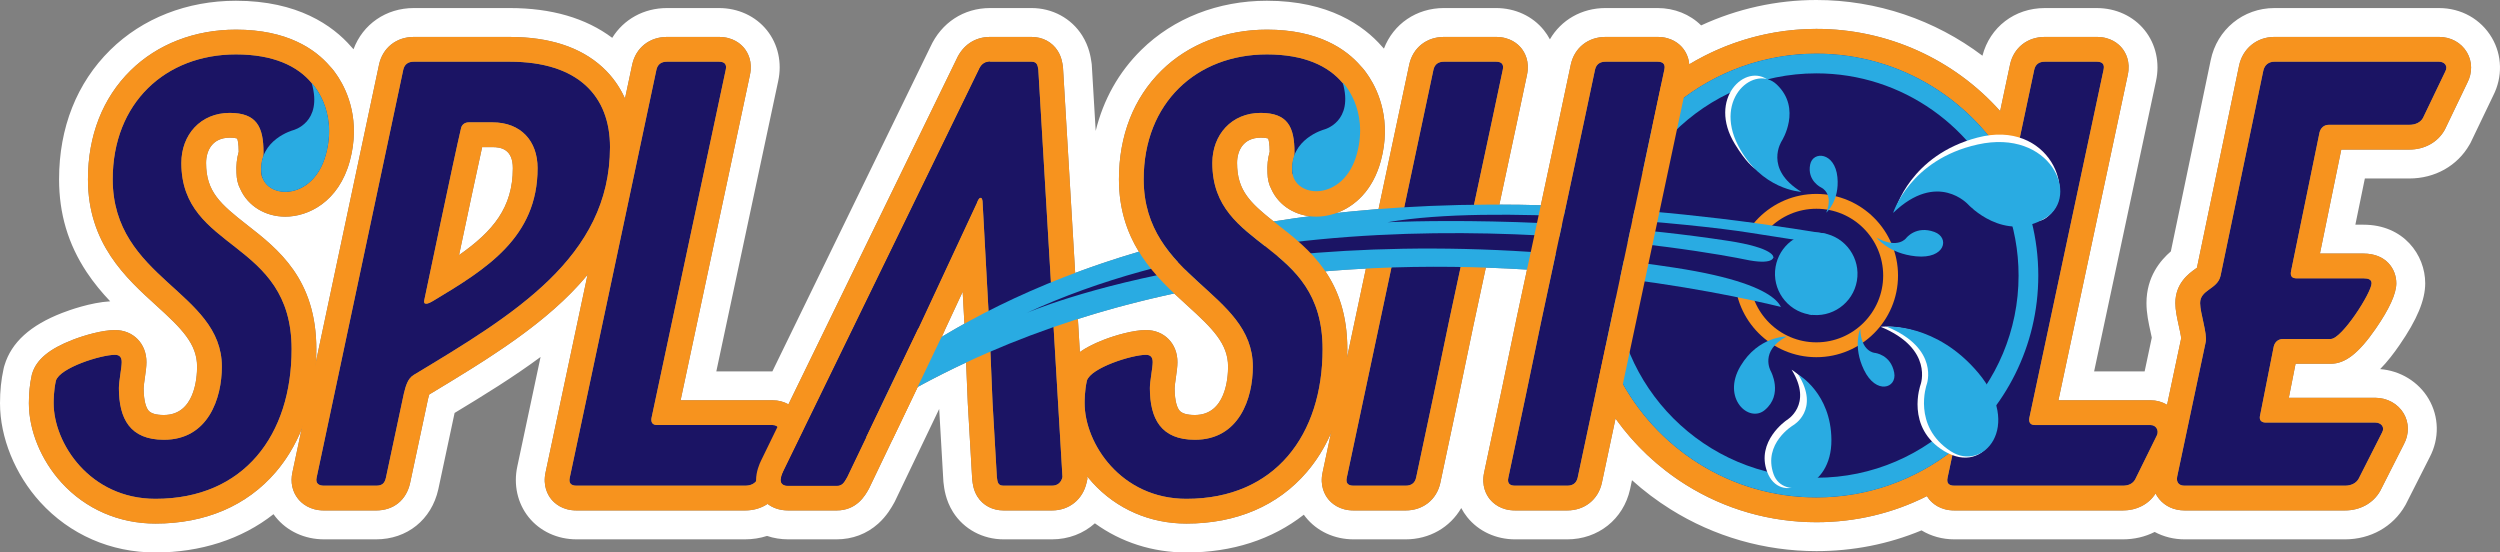
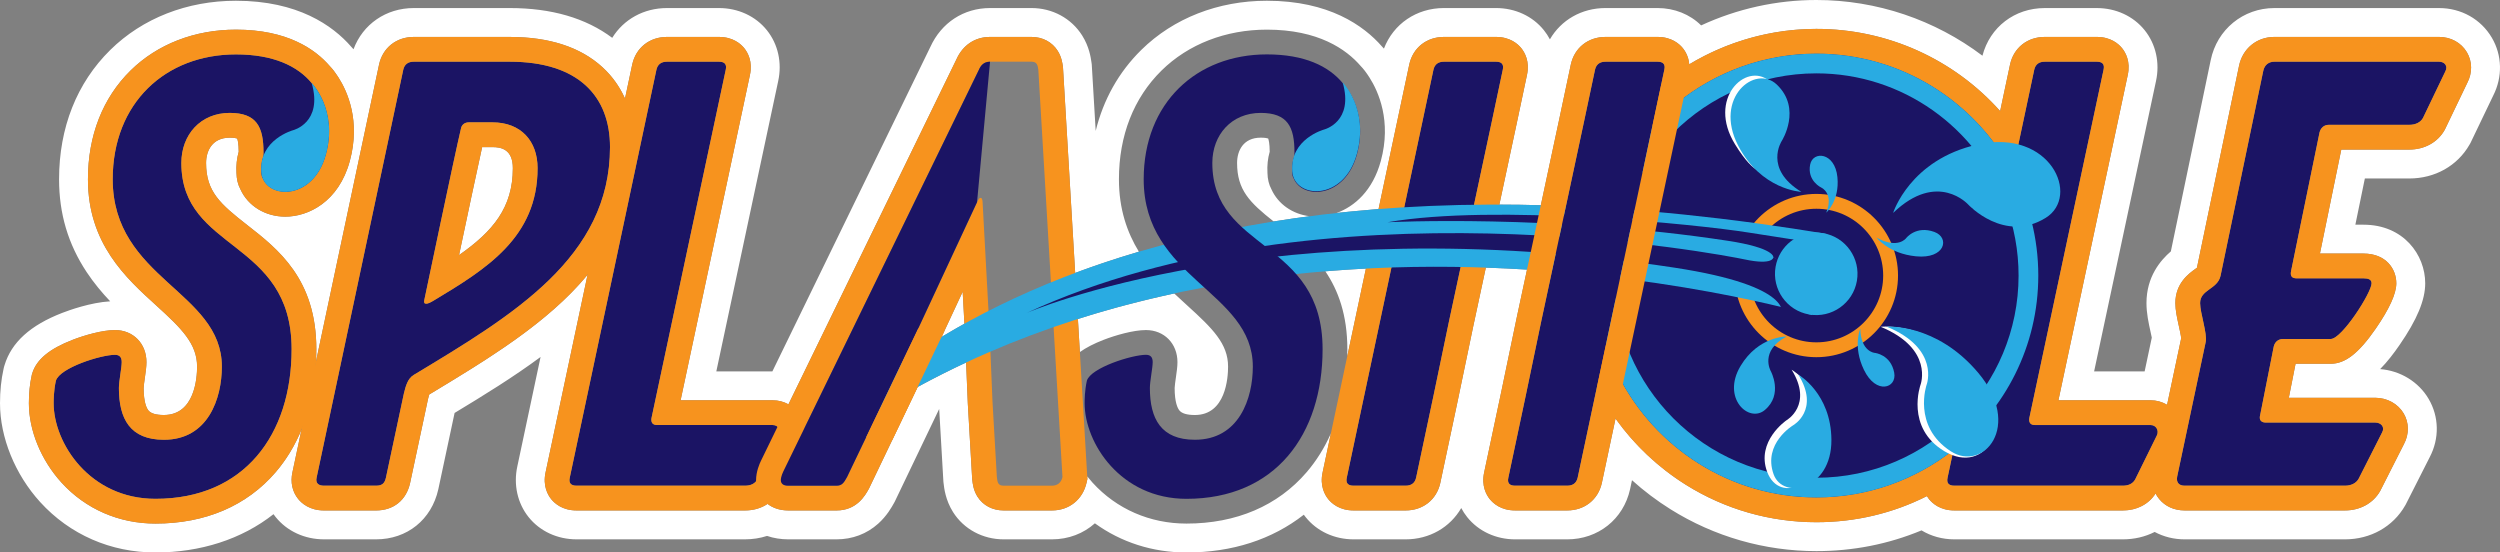
<svg xmlns="http://www.w3.org/2000/svg" id="Layer_1" viewBox="0 0 9950 2198.83">
  <rect x="0" y="0" width="9950" height="2198.83" fill="#808080" stroke="none" />
  <defs>
    <style>.cls-1{fill:#fff;}.cls-2{fill:#f7931e;}.cls-3{fill:#1b1464;}.cls-4{fill:#29abe2;}</style>
  </defs>
  <path class="cls-1" d="M7229.22,114.96c283.28,0,547.44,121.32,731.36,327.11l39.3-184.99,.1-.46,.1-.46c14.75-66.32,68.95-109.17,138.07-109.17h206.94c56.42,0,87.55,28.31,101.09,45.19,13.39,16.69,34.04,52.65,22.32,106.22l-275.95,1294.68h366.87c23.71,0,46.21,6.41,65.57,18.01l56.12-264.75c-.99-10.98-6.27-35.03-9.54-49.93-7.02-31.99-13.66-62.21-13.66-90.1,0-78.83,53.75-117.46,79.58-136.02,1.96-1.41,4.25-3.05,6.32-4.59l167.39-802.99c14.06-69.23,70.62-115.72,140.88-115.72h655.3c46.94,0,88.46,22.93,111.06,61.34,21.57,36.65,22.06,81.66,1.51,121.13l-87.79,182.9-1.53,3.18-1.75,3.06c-27.46,48.07-79.71,76.76-139.76,76.76h-270.78l-85,413.87h173.47c89.71,0,130.57,61.3,130.57,118.25,0,41.04-27.63,101.85-82.14,180.73-67.57,97.8-121.11,139.53-179,139.53h-139.85l-26.86,135.49h344.09c47.1,0,90.45,23.94,113.12,62.47,21.71,36.89,22.14,82.03,1.28,121.2l-93.02,183.59-1.11,2.2-1.22,2.14c-27.45,48.07-79.7,76.76-139.76,76.76h-638.06c-41.27,0-77.28-16.19-101.38-45.59-5.61-6.84-10.3-14.23-14.23-21.98-27.69,43.03-74.84,67.57-130.69,67.57h-670.08c-56.41,0-87.54-28.3-101.07-45.17-2.6-3.24-5.47-7.2-8.32-11.87-135.38,68.34-284.57,103.85-439.86,103.85-184.12,0-363.74-51.51-519.46-148.97-110.12-68.92-205.06-158.69-279.91-263.59l-54.31,255.65-.1,.45-.1,.45c-14.74,66.33-68.94,109.19-138.07,109.19h-206.94c-56.41,0-87.54-28.3-101.07-45.17-13.39-16.68-34.04-52.62-22.35-106.17l68.84-324.51,61.59-295.63,.06-.3,.06-.3c.55-2.57,16.76-78,40.05-186.53-53.37-3.3-108.05-5.93-163.82-7.83-27.33,127.39-47.81,222.67-50.56,235.49l-61.59,295.65-68.98,325.18-.1,.47-.1,.46c-14.74,66.33-68.94,109.19-138.07,109.19h-206.94c-56.41,0-87.54-28.3-101.07-45.17-13.39-16.68-34.04-52.61-22.36-106.16l33.01-155.38c-25.19,57.07-57.42,108.88-96.5,154.43-114.8,133.81-280.22,204.54-478.37,204.54-145.33,0-278.05-57.85-373.72-162.89-7.36-8.08-14.35-16.46-21.16-24.98l.62,10.49-2.99,13.44c-15.06,67.84-69.26,111.67-138.07,111.67h-192.16c-44.24,0-82.24-19.99-104.26-54.86-16.14-25.56-19.04-51.69-20.78-67.3l-.29-2.58-.15-2.6-17.25-298.09-.05-.79-.03-.8-6.74-161.8c-64.69,30.18-128.95,62.62-192.65,97.29l-49.34,103.01-142.88,298.08-1.28,2.67-1.44,2.59c-14.16,25.49-47.32,85.18-128.03,85.18h-192.16c-34.2,0-61.64-10.15-82.31-26.09-25.18,16.9-56.01,26.09-90.1,26.09h-670.08c-56.41,0-87.54-28.3-101.07-45.17-13.39-16.68-34.03-52.61-22.36-106.16l167.09-786.52c-158.52,191.67-396.36,335.53-630.1,476.35-1.62,5.28-3.42,12.4-4.85,18.12l-71.09,333.35-.09,.42-.09,.42c-15.21,68.36-65.9,109.18-135.61,109.18h-206.94c-57.58,0-89.34-28.87-103.15-46.08-23.17-28.88-31.24-66.22-22.75-105.23l36.26-170.7c-26.05,63.12-60.38,120.16-102.9,169.73-114.8,133.81-280.22,204.54-478.37,204.54-145.33,0-278.05-57.85-373.72-162.89-81.45-89.43-130.08-207.67-130.08-316.29,0-39.86,3.8-77.18,11.3-110.93l.82-3.69,1.1-3.62c16.84-55.35,68.03-97.93,161.09-134,46.23-17.92,118.04-38.84,168.27-38.84,72.67,0,125.41,53.68,125.41,127.64,0,17.7-2.88,37.81-6.21,61.1-1.86,13.01-4.97,34.77-4.99,41.9,0,56.47,11.6,79.87,18.52,88.8,9.59,12.37,30.47,18.65,62.06,18.65,122.55,0,132.08-147.36,132.08-192.53,0-91.31-61.66-151.88-162.26-243.15-121.23-109.99-272.1-246.87-272.1-502.44,0-174.03,58.66-323.74,169.64-432.95,106.58-104.88,255.47-162.65,419.24-162.65,204.48,0,315.64,77.81,373.48,145,10.68,10.84,22.05,25.57,34.89,45.72,35.43,55.6,88.39,172.7,44.96,332.25-44.47,163.35-166.05,221.32-256.66,221.32-79.59,0-148.62-42.41-178.6-108.85-10.16-18.83-15.36-40.34-15.82-65.28-1.71-29.25,1.29-57.5,8.92-84.27-.17-33.71-4.23-47.87-6.13-52.66-3.62-1.19-12.44-3.29-29.67-3.29-69.32,0-94.02,52.03-94.02,100.73,0,113.97,56.17,163.11,163.81,247.13,122.54,95.64,275.03,214.66,275.03,493.99,0,16.05-.51,31.85-1.25,47.53l250.72-1180.19,.1-.46,.1-.46c14.75-66.32,68.95-109.18,138.07-109.18h381.84c157.12,0,281.08,40.35,368.45,119.92,38.61,35.17,68.8,77.33,90.32,125.21l28.69-135.04,.1-.46,.1-.46c14.75-66.32,68.95-109.17,138.07-109.17h206.94c56.42,0,87.55,28.31,101.09,45.19,13.39,16.7,34.05,52.66,22.31,106.25l-275.95,1294.66h366.87c22.4,0,43.73,5.68,62.35,16.09L3806.6,236.17c25.31-56.72,73.92-89.18,133.79-89.18h165.06c44,0,82,20.22,104.26,55.47,15.06,23.86,18.53,48.13,20.39,61.18l.57,4.03,.24,4.06,48.27,814.48c79.72-29.8,164.15-58.13,253.59-84.46-46.92-76.64-79.42-169.63-79.42-288.2,0-174.03,58.66-323.74,169.64-432.95,106.59-104.88,255.47-162.65,419.24-162.65,204.48,0,315.64,77.81,373.48,145,10.68,10.84,22.05,25.57,34.89,45.72,35.43,55.6,88.39,172.7,44.96,332.25-32.07,117.8-104.24,180.78-175.98,206.75,54.45-5.96,110.14-11.17,167.01-15.61l122.15-574.99,.1-.45,.1-.45c14.74-66.33,68.94-109.19,138.07-109.19h206.94c56.42,0,87.55,28.31,101.08,45.18,13.35,16.64,33.93,52.45,22.43,105.78-11.1,54.16-61.06,287.99-109.99,516.38,54.07,.11,109.07,.89,165,2.37,51.9-242.16,107.87-503.93,119.11-558.89l.17-.82,.18-.81c14.74-66.33,68.94-109.19,138.07-109.19h206.94c56.42,0,87.55,28.31,101.08,45.18,9.48,11.81,22.54,33.32,25.24,63.85,152.06-91.53,327.45-141.06,505.95-141.06m-2159.63,102.07c-8.91-.36-18.03-.54-27.35-.54,9.32,0,18.44,.18,27.35,.54m74.77,7.75c-15.43-2.7-31.64-4.77-48.65-6.17,17.01,1.4,33.22,3.47,48.65,6.17m3675.49,905.31c6.15-6.35,11.41-13.66,14.96-22.63,1.18-2.99,2.17-6.17,2.94-9.55l169.98-815.43c4.93-24.64,22.17-36.95,44.35-36.95h655.3c22.18,0,36.95,17.24,24.64,39.41l-88.68,184.76c-9.86,17.25-29.57,27.1-54.2,27.1h0c24.64,0,44.35-9.86,54.2-27.1l88.68-184.76c12.32-22.17-2.46-39.42-24.64-39.42h-655.3c-22.17,0-39.42,12.32-44.35,36.95l-169.98,815.43c-.77,3.39-1.76,6.56-2.94,9.55-3.55,8.97-8.81,16.28-14.96,22.63M6353.63,263.2c7.28-12.13,19.75-17.67,36.38-17.67h206.94c16.37,0,26.03,5.37,27.98,17.11,.03,.19,.06,.37,.09,.56-.03-.19-.06-.38-.09-.56-1.95-11.73-11.61-17.11-27.98-17.11h-206.94c-16.63,0-29.1,5.55-36.38,17.67m-642.98,0c7.28-12.13,19.75-17.67,36.38-17.67h206.94c16.37,0,26.02,5.37,27.98,17.11,.03,.19,.06,.37,.09,.56-.03-.19-.06-.38-.09-.56-1.95-11.73-11.61-17.11-27.98-17.11h-206.94c-16.63,0-29.1,5.55-36.38,17.67m-1799.05-7.98c7.1-5.93,16.38-9.69,28.79-9.69h165.06c21.57,0,24.49,13.98,26.89,30.62,.07,.47,.14,.94,.2,1.41l50.16,846.35h0s-50.16-846.35-50.16-846.35c-.07-.47-.13-.94-.2-1.41-2.41-16.64-5.33-30.62-26.89-30.62h-165.06c-12.41,0-21.69,3.76-28.79,9.69m-1293.51,7.98c7.28-12.13,19.75-17.67,36.38-17.67h206.94c18.42,0,28.34,6.8,28.34,21.81,0,.56-.01,1.12-.04,1.7-.01,.26-.03,.52-.04,.78,0,.07-.01,.15-.02,.22-.17,2.33-.55,4.83-1.15,7.52l-295.62,1386.97c-.31,2.16-.46,4.2-.46,6.11s.15,3.72,.46,5.39c-.31-1.67-.46-3.47-.46-5.39s.15-3.96,.46-6.11l295.62-1386.97c.6-2.68,.98-5.19,1.15-7.52,0-.08,.01-.15,.02-.22,.02-.26,.03-.52,.04-.78,.03-.58,.04-1.15,.04-1.7,0-15.01-9.93-21.81-28.34-21.81h-206.94c-16.63,0-29.1,5.55-36.38,17.67m-1002.72-6.36c-.21,.22-.42,.44-.62,.66-.05,.05-.09,.1-.14,.15-1.36,1.51-2.61,3.17-3.74,4.98-.12,.19-.23,.37-.34,.56,.11-.19,.23-.38,.34-.56,1.13-1.81,2.38-3.47,3.74-4.98,.05-.05,.09-.1,.14-.15,.2-.22,.41-.44,.62-.66,7.46-7.72,18.15-11.31,31.53-11.31h381.84c76.01,0,140.6,10.66,194.24,30.39,.64,.23,1.27,.47,1.9,.71,137.24,51.27,202.19,162.37,202.94,306.33,0,.85,0,1.7,0,2.55,0,106.41-22.68,200.46-62.63,285.34,39.94-84.88,62.63-178.93,62.63-285.34,0-.85,0-1.7,0-2.55-.76-143.96-65.71-255.05-202.94-306.33-.63-.24-1.27-.47-1.9-.71-53.64-19.73-118.23-30.39-194.24-30.39h-381.84c-13.38,0-24.07,3.59-31.53,11.32m5349.42-2.89c-.09,.03-.17,.06-.26,.09h0c.09-.03,.17-.06,.26-.09m-34.64,11.72s-.02,0-.03,.01c-.38,.14-.76,.26-1.13,.4,0,0,0,0,0,0,0,0,0,0-.01,0,0,0,0,0,.01,0,.39-.14,.78-.27,1.17-.41m-697.59,554.35c1.62-7.57,3.25-15.16,4.88-22.75,3.18-14.86,6.37-29.75,9.56-44.61,11.14-52.02,22.21-103.75,32.74-152.98,9.02-42.2,17.65-82.57,25.57-119.73,21.13-99.08,37.3-175.29,42.84-202.39,.62-2.77,1.39-5.35,2.31-7.74-.92,2.39-1.69,4.97-2.31,7.74-5.54,27.1-21.71,103.31-42.84,202.39-7.92,37.16-16.55,77.53-25.57,119.73-10.53,49.24-21.6,100.96-32.74,152.98-3.18,14.86-6.37,29.75-9.56,44.61-1.63,7.6-3.25,15.18-4.88,22.75m-643.7,4.98l116.3-547.44c.62-2.77,1.39-5.35,2.31-7.74-.92,2.39-1.69,4.97-2.31,7.74l-116.3,547.44M2267.68,1901.03l344.89-1623.47c.14-.64,.37-1.16,.53-1.78-.16,.62-.39,1.14-.53,1.78l-344.89,1623.47M6896.11,278.79h0c-.52,.21-1.06,.4-1.58,.61,.52-.21,1.06-.4,1.58-.61m-36.55,15.91c.31-.14,.61-.3,.91-.44-.31,.14-.61,.3-.91,.44m-64.74,33.27s0,0-.01,0c-.03,.02-.06,.03-.09,.05-.03,.02-.07,.04-.1,.06h-.01s.08-.03,.12-.06c.03-.01,.05-.03,.08-.04,0,0,0,0,.01,0h.01m-1451.13,2.42s.22,.22,.49,.51c-.27-.29-.47-.48-.49-.51,0,0,0,0,0,0h0s0,0,0,0m1419.85,16.2s-.01,0-.02,.01c-.14,.08-.27,.17-.41,.26-.22,.13-.43,.27-.65,.4,0,0,.01,0,.02-.01,.21-.13,.42-.26,.63-.39,.14-.09,.28-.18,.43-.27M1298.97,440.27c-.45-1.63-.87-3.3-1.35-4.9,.47,1.59,.89,3.27,1.35,4.9m2.84,11.05c-.39-1.66-.76-3.37-1.17-5,.42,1.63,.78,3.34,1.17,5m3582.33,388.16c.64,.88,1.29,1.77,1.93,2.64,1.93,2.61,3.9,5.2,5.9,7.75,15.08,19.26,32.08,36.93,50.26,53.75h0c-18.19-16.82-35.18-34.49-50.26-53.75-2-2.56-3.97-5.14-5.9-7.75-.65-.88-1.29-1.76-1.93-2.64-35.82-49.42-59.08-109.39-59.08-190.85,0-111.95,76.13-199.27,192.56-199.27-116.43,0-192.56,87.32-192.56,199.27,0,81.46,23.27,141.43,59.09,190.85M1304.16,462.15c-.29-1.45-.54-2.95-.84-4.38,.31,1.43,.56,2.93,.84,4.38m2.55,14.86c-.36-2.44-.69-4.9-1.1-7.29,.41,2.38,.74,4.85,1.1,7.29m1.59,12.74c-.26-2.55-.5-5.12-.82-7.61,.32,2.49,.56,5.07,.82,7.61m536.23,4.36s.04-.04,.06-.06c-.02,.02-.04,.04-.06,.06m-535.08,9.77c-.17-2.96-.32-5.93-.57-8.82,.25,2.89,.4,5.86,.57,8.82m486.41,184.03c1.75-8.13,3.47-16.14,5.15-23.96,14.78-68.59,26.94-124.02,33.1-149.89,.62-4.31,1.85-8.16,3.62-11.51-1.77,3.35-3,7.2-3.62,11.51-6.16,25.87-18.32,81.3-33.1,149.89-1.69,7.82-3.41,15.82-5.15,23.96m-485.92-170.44c-.05-3.02-.07-6.06-.2-9.02,.13,2.96,.15,6,.2,9.02m4103.29,9.53c.02-1.55,.1-3.14,.1-4.68,0,1.54-.08,3.13-.1,4.68m-4103.29,0c.02-1.55,.1-3.14,.1-4.68,0,1.54-.08,3.13-.1,4.68m3759.18,354.42c46.69-7.51,94.35-14.49,143.05-20.85-68.06-8.35-125.31-48.29-151.87-107.16-10.16-18.83-15.36-40.34-15.82-65.28-1.71-29.25,1.29-57.5,8.92-84.27-.17-33.71-4.23-47.87-6.13-52.66-3.62-1.19-12.44-3.29-29.67-3.29-69.32,0-94.02,52.03-94.02,100.73,0,107.31,49.84,157.18,145.53,232.78m342.42-325.56c.15-1.46,.36-2.97,.49-4.42-.13,1.45-.34,2.95-.49,4.42m-4103.29,0c.15-1.46,.36-2.97,.49-4.42-.13,1.45-.34,2.95-.49,4.42m4092.23,59.2c3.05-11.19,5.49-22.09,7.39-32.69-1.91,10.61-4.35,21.51-7.39,32.69m-4103.29,0c3.05-11.19,5.49-22.09,7.39-32.69-1.9,10.61-4.35,21.51-7.39,32.69m529.85,400.24c135.75-95.26,214.01-189.48,214.01-346.02,0-75.08-46.39-83.76-81.29-83.76h-40.82c-21.42,96.72-61.25,284.51-91.9,429.78m3567.02-379.91c-.33,.89-.67,1.77-1,2.67,.33-.9,.66-1.78,1-2.67,.33-.89,.66-1.78,.98-2.7-.31,.92-.64,1.81-.98,2.7m-4104.29,2.67c.59-1.62,1.23-3.16,1.8-4.82-.43,1.24-.92,2.38-1.35,3.6-.15,.41-.3,.81-.45,1.22m4097.73,14.05c-.43,.97-.86,1.93-1.29,2.89,.43-.96,.86-1.92,1.29-2.89,.43-.97,.85-1.94,1.26-2.93-.41,.99-.83,1.96-1.26,2.93m-4104.58,2.89c.73-1.62,1.48-3.21,2.18-4.87-.43,1.01-.9,1.95-1.34,2.95-.28,.64-.56,1.29-.84,1.92m4095.93,15.08c.96-1.79,1.89-3.62,2.81-5.47-.93,1.84-1.85,3.68-2.81,5.47m-4103.29,0c.77-1.43,1.53-2.87,2.27-4.33-.32,.63-.67,1.22-.99,1.84-.43,.82-.84,1.68-1.28,2.49m4095.35,13.7c.93-1.48,1.82-3.04,2.73-4.57-.91,1.52-1.8,3.09-2.73,4.57m-4103.23-.1s-.04,.07-.06,.1c.02-.03,.04-.07,.06-.1,.73-1.16,1.44-2.37,2.16-3.56-.15,.24-.31,.47-.45,.72-.57,.94-1.12,1.92-1.7,2.85m527.15,9.01c-3.57,16.64-7.26,33.84-11.02,51.45-.12,.57-.24,1.14-.36,1.7-4.07,19.04-8.22,38.52-12.4,58.18-1.91,8.97-3.82,17.98-5.74,27,1.92-9.02,3.83-18.03,5.74-27,4.18-19.66,8.33-39.14,12.4-58.18,.12-.57,.24-1.14,.36-1.7,3.76-17.61,7.44-34.81,11.02-51.45m3567.59,3.57c.43-.58,.83-1.23,1.26-1.82-.43,.59-.83,1.24-1.26,1.82m-4103.29,0c.43-.58,.83-1.23,1.26-1.82-.43,.59-.83,1.24-1.26,1.82m4094.17,11.36c-.94,1.08-1.91,2.08-2.87,3.13,.95-1.05,1.93-2.05,2.87-3.13,.03-.03,.06-.07,.09-.1-.03,.04-.06,.07-.09,.1m-4103.2-.1s-.07,.08-.11,.12c-.73,.84-1.49,1.61-2.23,2.43-.07,.08-.15,.17-.22,.26,.81-.91,1.64-1.77,2.45-2.69,.04-.04,.07-.08,.11-.12m3901.62,8.66c-1.17-2.31-2.26-4.67-3.21-7.12,.95,2.45,2.04,4.82,3.21,7.12m192.12,1.56c-1.23,1.22-2.48,2.38-3.72,3.55,1.25-1.17,2.49-2.33,3.72-3.55m-4106.25,2.86c.99-.94,1.97-1.89,2.95-2.86-.66,.65-1.33,1.26-1.99,1.9-.32,.31-.63,.65-.96,.96m3918.02,2.34c-.96-1.49-1.85-3.03-2.71-4.59,.86,1.57,1.75,3.1,2.71,4.59m4.62,6.44c-1.07-1.35-2.11-2.73-3.09-4.15,.99,1.42,2.02,2.8,3.09,4.15m173.54-2.42c-1.3,1.1-2.6,2.19-3.92,3.24,1.32-1.05,2.62-2.14,3.92-3.24m-4106.53,2.73c1.09-.88,2.16-1.81,3.23-2.73-.53,.45-1.06,.88-1.6,1.32-.55,.46-1.09,.96-1.64,1.4m3938.96,6.44c-1.52-1.53-2.99-3.11-4.38-4.75,1.39,1.64,2.86,3.22,4.38,4.75m153.21,1.8c1.26-.85,2.5-1.78,3.74-2.68-1.25,.9-2.48,1.82-3.74,2.68m-4099.55-2.68s-.07,.05-.1,.07c-.34,.25-.68,.49-1.02,.73-.72,.51-1.43,1.09-2.16,1.58,1.07-.73,2.12-1.55,3.18-2.32,.03-.03,.07-.05,.1-.07m3952.84,6.76c-1.98-1.6-3.88-3.27-5.69-5.03,1.81,1.76,3.72,3.43,5.69,5.03m136.1,2.56c.82-.47,1.62-1.01,2.44-1.5-.82,.48-1.62,1.03-2.44,1.5m-4100.85-1.5c-.16,.09-.32,.19-.47,.29-.61,.36-1.21,.78-1.82,1.13,.61-.35,1.21-.75,1.82-1.13,.02-.01,.03-.02,.05-.03,.14-.08,.28-.17,.42-.26m3971.02,3.53c-1.5-1-2.94-2.06-4.37-3.15,1.42,1.09,2.87,2.15,4.37,3.15m6.84,4.15c-1.52-.84-3.01-1.71-4.47-2.62,1.46,.91,2.95,1.79,4.47,2.62m-4105.74-1.33s-.1-.06-.15-.09c.05,.03,.1,.06,.15,.09m4217.98,.7c-.51,.24-1.02,.46-1.53,.67-.51,.21-1.02,.42-1.53,.65,.51-.23,1.02-.44,1.53-.65,.51-.21,1.02-.43,1.53-.67m-4103.61,.16c-.75,.35-1.5,.62-2.25,.96,.75-.34,1.51-.61,2.25-.96m3999.32,4.39c-1.87-.82-3.72-1.68-5.52-2.6,1.8,.92,3.64,1.78,5.52,2.6m93.32,.04c-.67,.25-1.34,.49-2.01,.72-.67,.23-1.34,.46-2.02,.69,.67-.23,1.35-.46,2.02-.69s1.34-.47,2.01-.72m-4104.03,.31c-.14,.05-.27,.1-.41,.15-.95,.33-1.89,.61-2.84,.94-.01,0-.03,.01-.04,.02,.96-.33,1.92-.62,2.88-.95,.14-.05,.27-.1,.41-.15m4019.88,3.17c-2.55-.83-5.05-1.75-7.49-2.76,2.44,1.01,4.94,1.93,7.49,2.76m73.06,.16c-1.4,.4-2.8,.78-4.2,1.13,1.4-.35,2.8-.73,4.2-1.13m-4107.49,1.13c1.02-.26,2.05-.49,3.07-.78-.84,.23-1.68,.41-2.52,.63-.18,.05-.36,.1-.55,.15m4042.36,.93c-1.94-.47-3.85-1.01-5.74-1.58,1.89,.57,3.8,1.11,5.74,1.58m-4104-.16c-.54-.14-1.08-.27-1.62-.42,.54,.14,1.08,.28,1.62,.42m4112.36,1.84c-1.85-.3-3.67-.65-5.48-1.04,1.81,.39,3.64,.74,5.48,1.04m45.49-1.03c-.66,.13-1.32,.27-1.97,.4-.66,.13-1.31,.26-1.97,.36,.66-.11,1.31-.23,1.97-.36,.66-.13,1.31-.27,1.97-.4m-4107.23,.76c.85-.14,1.71-.29,2.56-.45-.52,.1-1.04,.17-1.56,.26-.33,.06-.67,.14-1,.19m-44.36-.18c.23,.04,.47,.07,.7,.11-.23-.04-.47-.07-.7-.11-.03,0-.06-.01-.08-.02,.03,0,.06,.01,.08,.02m4115.31,1.59c-2.11-.18-4.2-.4-6.27-.68,2.07,.29,4.16,.5,6.27,.68m21.48,0c.94-.08,1.88-.23,2.82-.33-.94,.1-1.88,.25-2.82,.33m-4101.41-.21s-.05,0-.07,0c-.12,.01-.25,.02-.37,.03-.48,.04-.97,.13-1.45,.17,.6-.05,1.21-.14,1.82-.2,.02,0,.05,0,.07,0m4090.39,.7c.11,0,.23-.02,.35-.02-.11,0-.22,0-.33,0-2.77,0-5.52-.09-8.24-.27,2.72,.18,5.46,.29,8.22,.29m-4110.33-.22c-.24-.01-.49-.04-.73-.06-.15,0-.3,0-.45-.01,.39,.03,.79,.05,1.18,.07m5.53,.17c-.05,0-.11,0-.16,0,.56,0,1.11,.05,1.67,.05,.11,0,.23-.02,.34-.02h-.02c-.4,0-.79-.04-1.19-.04-.02,0-.04,0-.06,0-.19,0-.38,0-.57,0m-365.38,57.89c-6.66-10.6-12.75-21.68-18.17-33.36-3.62-7.78-6.94-15.82-9.94-24.15,3,8.33,6.32,16.37,9.94,24.15,5.42,11.67,11.51,22.76,18.17,33.36m2885.9,485.76l234.03-502.56c7.39-14.78,9.86-17.24,14.78-17.24-4.92,0-7.39,2.46-14.78,17.24l-234.03,502.56m-1896.43-442.74c-2.87,13.52-5.72,27-8.55,40.37,2.83-13.37,5.68-26.85,8.55-40.37,.09-.44,.19-.87,.28-1.31,1.87-8.84,3.75-17.69,5.63-26.53-1.88,8.84-3.76,17.69-5.63,26.53-.09,.44-.19,.87-.28,1.31m-943.36,15.41c-8.59-9-16.78-18.31-24.5-28.02,7.71,9.71,15.91,19.02,24.5,28.02m1542.67,6.69c-38.53,76.65-91.22,145.78-154.12,209.75-1.25,1.27-2.51,2.55-3.77,3.82,1.26-1.27,2.52-2.54,3.77-3.82,62.9-63.97,115.6-133.1,154.12-209.75m-1457.24,68.56c-10.13-8-20.13-16.02-29.92-24.17-16.32-13.58-32.06-27.5-46.79-42.18,14.73,14.68,30.47,28.6,46.79,42.18,9.79,8.15,19.8,16.17,29.92,24.17m830.85,37.42c1.91-9.07,3.86-18.3,5.84-27.66,1.98-9.36,3.98-18.86,6.01-28.45,1.85-8.76,3.72-17.6,5.6-26.49-1.88,8.89-3.75,17.74-5.6,26.49-2.03,9.59-4.03,19.09-6.01,28.45-1.98,9.36-3.93,18.59-5.84,27.66m-738.91,36.24c-6.69-5.77-13.44-11.42-20.24-17-6.8-5.57-13.63-11.06-20.48-16.5,6.85,5.44,13.69,10.93,20.48,16.5,6.8,5.57,13.55,11.23,20.24,17m728.37,13.78c1.6-7.61,3.24-15.38,4.92-23.33-1.68,7.95-3.31,15.72-4.92,23.33m3639.69,858.35l177.68-836.38-177.68,836.38M1811.02,1144.38c23.07-14.51,45.75-29.26,67.71-44.51,15.59-10.83,30.78-21.93,45.56-33.32-14.78,11.39-29.97,22.49-45.56,33.32-21.96,15.25-44.64,30-67.71,44.51m3550.89,274.59l74.37-350.06c-53.28,2.74-107.14,6.32-161.48,10.81,51.35,75.84,87.64,173.85,87.64,310.03,0,9.83-.24,19.54-.52,29.23m-3651.66-327.33c1.53-7.26,3.11-14.8,4.76-22.61-1.64,7.81-3.23,15.35-4.76,22.61m3499.83,71.13c-4.69-8.35-9.62-16.41-14.76-24.21-5.14-7.8-10.5-15.34-16.04-22.65-5.54-7.31-11.28-14.38-17.17-21.25-1.15-1.34-2.33-2.64-3.5-3.96,1.16,1.33,2.35,2.62,3.5,3.96,5.89,6.87,11.62,13.95,17.17,21.25,5.54,7.31,10.9,14.85,16.04,22.65,5.14,7.8,10.07,15.87,14.76,24.21m-4134.1-46.86c-5.54-7.31-11.28-14.38-17.17-21.25,5.89,6.87,11.63,13.95,17.17,21.25m8284.82,155.05c22.57-30.63,44.15-65.09,58.88-93.24,11.78-22.52,19.17-40.99,19.17-50.23,0-14.79-12.32-19.71-32.03-19.71h0c19.71,0,32.03,4.92,32.03,19.71,0,9.24-7.39,27.72-19.17,50.23-14.72,28.15-36.3,62.61-58.88,93.24m-7209.41-124.85c6.72-6.07,13.37-12.17,19.91-18.33-6.53,6.16-13.19,12.26-19.91,18.33m6648.17,.91c4.73-3.44,9.44-6.99,13.87-10.85-4.43,3.86-9.14,7.41-13.87,10.85m-7692.78,15.76c-4.69-8.35-9.62-16.41-14.76-24.21,5.14,7.8,10.07,15.87,14.76,24.21m7666.04,5.3c3.86-3.86,8.18-7.41,12.72-10.85-4.54,3.44-8.86,6.99-12.72,10.85m-7055.89,33.43c2.77-1.5,5.7-3.2,8.77-5.04,19.63-11.78,39.22-23.56,58.6-35.46-19.38,11.9-38.97,23.68-58.6,35.46-3.08,1.85-6,3.54-8.77,5.04m2030.72,139.44c29.09-17.57,59.29-35.1,90.68-52.54l-6.93-127.3-83.75,179.83m-1655.3-144.33c11.78-9.57,23.36-19.23,34.71-29.01-11.35,9.78-22.93,19.44-34.71,29.01m2205.5,204.62c24.74-17.67,56.07-33.8,94.72-48.79,46.23-17.92,118.04-38.84,168.28-38.84,72.67,0,125.41,53.68,125.41,127.64,0,17.7-2.88,37.81-6.21,61.1-1.86,13.01-4.97,34.77-4.99,41.9,0,56.47,11.6,79.87,18.52,88.8,9.59,12.37,30.47,18.65,62.06,18.65,122.55,0,132.08-147.36,132.08-192.53,0-91.31-61.66-151.88-162.26-243.15-16.99-15.42-34.57-31.39-52.23-48.11-127.36,27.42-255.44,61.01-383.18,101.68l7.8,131.66m4461.59-212.91c1.91-5.29,4.65-9.95,7.98-14.18-3.33,4.23-6.07,8.89-7.98,14.18m-7071.6,12.14c0,1.85,.31,3.39,.92,4.62-.62-1.23-.92-2.77-.92-4.62s.31-4,.92-6.47c-.62,2.46-.92,4.62-.92,6.47m299.3,75.66c26.6-18.83,52.49-37.98,77.57-57.52-25.08,19.54-50.97,38.69-77.57,57.52m7346.48,29.09c6.73-7.78,13.58-16.27,20.39-25.2-6.82,8.93-13.67,17.42-20.39,25.2m-7432.11,29.17c11.67-7.66,23.25-15.36,34.73-23.1,8.08-5.45,16.09-10.93,24.07-16.43-7.98,5.5-15.99,10.98-24.07,16.43-11.48,7.74-23.06,15.44-34.73,23.1m2327.11,564.18c-4.92,22.17-19.7,34.49-41.88,34.49h0c22.17,0,36.95-12.32,41.88-34.49l-35.37-596.81,35.37,596.81m5052.01-549.9c3.05-.7,6.36-2.08,9.89-4.07,5.3-2.97,11.09-7.3,17.21-12.7-6.12,5.4-11.91,9.72-17.21,12.7-3.53,1.98-6.85,3.37-9.89,4.07m-7450.14,31.29c17.99-11.31,35.82-22.67,53.46-34.11-17.64,11.44-35.47,22.8-53.46,34.11m-72.68,45c12.22-7.47,24.39-14.95,36.51-22.45-12.12,7.5-24.29,14.98-36.51,22.45m2803.46-12.82c17.64,.14,26.45,9.11,26.45,29.1,0,22.39-11.19,76.13-11.19,103,0,119.42,42.11,200.93,167.16,205.76,3.9,.15,7.89,.23,11.96,.23-4.07,0-8.05-.08-11.96-.23-125.05-4.83-167.16-86.34-167.16-205.76,0-26.87,11.19-80.61,11.19-103,0-19.99-8.82-28.96-26.45-29.1-.14,0-.28,0-.42,0,.14,0,.28,0,.42,0m-2877.24,57.57c12.36-7.46,24.69-14.91,37-22.36-12.3,7.46-24.64,14.91-37,22.36m-148,431.32l71.44-335.04c2.77-11.09,5.54-22.17,9.22-32.48-3.68,10.31-6.45,21.39-9.22,32.48l-71.44,335.04m1063.77-213.43c-2.46-1.76-4.31-4.08-5.54-6.92,1.23,2.84,3.08,5.16,5.54,6.92m6733.13,245.45h0c24.64,0,44.35-9.86,54.19-27.1l93.62-184.76c12.32-22.17-4.92-39.42-27.1-39.42h0c22.17,0,39.41,17.25,27.1,39.42l-93.62,184.76c-9.85,17.24-29.56,27.1-54.19,27.1m-6717.88-241.43c-4.31,0-8.01-.62-11.09-1.81,3.08,1.19,6.78,1.81,11.09,1.81m477.53,5.31c.69,.51,1.36,1.04,1.99,1.61-.64-.56-1.3-1.1-1.99-1.61-4.52-3.3-10.23-5.31-16.84-5.31h0c6.61,0,12.32,2,16.85,5.31m236.86,236.12c22.17,0,29.57-12.32,41.88-34.49l76.15-158.87,.32-.66-76.47,159.53c-12.32,22.17-19.71,34.49-41.88,34.49m1651.3-4.52c16.17-8.13,31.68-17.08,46.5-26.79-14.83,9.71-30.33,18.65-46.5,26.79m-1993.13,1.27c8.72-2.83,16.04-7.64,21.78-14.59h0c-5.74,6.94-13.06,11.75-21.78,14.59m1734.46,55.52c22.11,0,43.57-1,64.38-2.95,20.81-1.95,40.97-4.86,60.47-8.68,39-7.64,75.37-18.94,109.06-33.57-33.69,14.62-70.06,25.92-109.06,33.57-19.5,3.82-39.66,6.73-60.47,8.68-20.81,1.95-42.27,2.95-64.38,2.95M7229.22,0c-158.49,0-314.98,34.69-458.74,101.09-44.53-44.17-106.42-69.07-173.53-69.07h-206.94c-95.27,0-177,47.84-221.42,124.61-6.74-12.8-14.71-24.98-23.86-36.4-44.97-56.06-114.5-88.21-190.76-88.21h-206.94c-109.71,0-201.47,63.45-238.97,161.45-2.52-2.85-5.04-5.59-7.57-8.24-73.26-83.8-211.81-182.24-458.24-182.24-194.12,0-371.65,69.49-499.87,195.67-89.71,88.28-150.99,197.67-181.51,322.36l-15.18-256.09-.24-4.09-.28-4.72-.67-4.68-.57-4.03c-2.64-18.47-8.8-61.68-37-106.32-43.12-68.29-118.43-109.05-201.46-109.05h-165.06c-104.85,0-193.61,58.01-237.87,155.31l-628.49,1290.79h-223.12l246.26-1155.38c15.94-73.17-.45-146.96-44.99-202.5-44.97-56.07-114.51-88.22-190.77-88.22h-206.94c-92.72,0-172.63,45.33-217.79,118.54-105.08-78.7-242.03-118.54-407.93-118.54h-381.84c-110.64,0-203.03,64.54-239.92,163.97-3.25-3.76-6.51-7.34-9.78-10.76C1323.92,101.43,1185.37,3,938.94,3c-194.12,0-371.65,69.49-499.87,195.67-133.44,131.31-203.97,309.36-203.97,514.9,0,136.92,35.87,257.7,109.68,369.25,28.71,43.39,61.06,81.9,93.76,116.41-78.53,4.66-164.72,35.92-190.81,46.03-126.88,49.18-201.96,117.13-229.53,207.73l-1.11,3.65-1.28,4.2-.95,4.28-.82,3.69c-9.32,41.95-14.04,87.66-14.04,135.89,0,136.48,59.83,283.66,160.05,393.7,117.72,129.26,280.63,200.44,458.71,200.44s342.97-52.28,469.75-152.42c2.66,3.76,5.44,7.44,8.33,11.05,45.42,56.62,115.7,89.1,192.82,89.1h206.94c123.64,0,220.92-78.18,247.83-199.18l.09-.4,.12-.53,.11-.53,.09-.42,64.4-302c116.48-70.34,233.74-142.57,342.2-222.8l-92.53,435.57c-15.78,73.03,.65,146.67,45.12,202.09,44.96,56.04,114.48,88.19,190.74,88.19h670.08c30.55,0,60.18-4.62,87.99-13.6,26.38,8.98,54.79,13.6,84.42,13.6h192.16c62.99,0,120.33-21.61,165.82-62.49,34.45-30.97,53.54-65.32,62.71-81.82l1.45-2.6,1.67-3.02,1.49-3.11,1.28-2.67,142.88-298.08,31.22-65.19,16.4,283.32,.15,2.55,.17,3.05,.34,3.03,.29,2.58c2.27,20.39,7.57,68.07,37.84,116.01,42.88,67.9,118.19,108.44,201.46,108.44h192.16c66.06,0,125.68-23.42,170.85-63.8,104.23,75.5,230.03,116.07,364.47,116.07,181.68,0,340.72-51.55,467.07-150.31,2.4,3.34,4.89,6.63,7.48,9.86,44.96,56.04,114.49,88.19,190.74,88.19h206.94c95.27,0,177-47.84,221.42-124.61,6.75,12.8,14.72,25,23.88,36.42,44.97,56.05,114.49,88.19,190.74,88.19h206.94c123.23,0,223.82-80.06,250.3-199.22l.11-.49,.11-.49,.1-.5,.1-.45,7.28-34.29c47.46,42.81,98.71,81.48,153.5,115.77,174.02,108.91,374.74,166.48,580.45,166.48,146.14,0,286.53-27.72,418.42-82.52,38.07,23.14,83.13,35.71,130.83,35.71h670.08c46.04,0,89.17-10.23,127.02-29.44,35.69,19.13,76.54,29.44,119.29,29.44h638.06c101.85,0,191.41-50.36,239.59-134.71l1.22-2.13,1.42-2.48,1.29-2.55,1.11-2.2,92.59-182.74c39.15-74.45,37.57-161.21-4.3-232.36-40.04-68.04-112.71-112.22-192.84-118.39,29.41-29.9,54.78-63.54,76.84-95.45,69.94-101.23,102.52-179.42,102.52-246.08,0-113.06-86.05-233.22-245.53-233.22h-32.5l37.78-183.95h177.02c101.83,0,191.39-50.35,239.58-134.69l1.76-3.08,2.03-3.55,1.77-3.69,1.53-3.18,87.14-181.55c37.88-74.32,35.9-160.34-5.41-230.55-43.48-73.89-122.04-118-210.15-118h-655.3c-124.32,0-228.51,85.29-253.48,207.46l-158.65,761.08c-40.61,34.93-97,100.11-97,205.75,0,40.37,8.3,78.18,16.33,114.75,1.06,4.82,3.14,14.3,4.86,22.71l-28.48,134.35h-201.06l246.26-1155.36c15.94-73.17-.45-146.97-44.99-202.51-44.97-56.07-114.5-88.22-190.77-88.22h-206.94c-119.9,0-218.38,75.81-248,189.67C7701.38,79.11,7469.42,0,7229.22,0h0ZM1151.55,642.76h0s0,0,0,0h0Zm4084.6,13.66l.38-1.17-.46,2.14-.38,.92,.46-1.88h0Zm5.7,4.18l1.61-1.6,.45,2.66-1.78,1.51-.27-2.56h0Zm-12.41,12.38l.29-.28-.63,1.53-.31,.26,.66-1.51h0Zm-1.79,1.79l.7-.7-.72,1.4-.69,.59,.7-1.28h0Zm-4152.84,83.45l-24.82,43.11,24.82-43.11h0Zm7746.7,458.44l-13.95-10.97,4.64,1.67,9.32,9.3h0Zm-6211.14,456.16l.18-.03-.38,.99-.69,.3,.9-1.25h0Zm414.41,116.97c-2.26-1.65-4.45-3.41-6.52-5.26l56.4-63.57-49.88,68.82h0ZM5221.2,680.84l-.06,.02-.04,.02,.09-.05h0Z" />
  <g>
    <g>
      <path class="cls-3" d="M5705.14,1575.85l-68.98,325.18c-4.93,22.17-19.71,32.03-41.88,32.03h-206.94c-22.17,0-32.02-9.86-27.1-32.03l344.9-1623.46c4.93-22.17,19.71-32.03,41.88-32.03h206.94c22.17,0,32.03,9.86,27.1,32.03-22.17,108.39-214.33,1002.65-214.33,1002.65l-61.59,295.63Z" />
      <path class="cls-2" d="M5953.96,245.53c22.17,0,32.03,9.86,27.1,32.03-22.17,108.39-214.33,1002.65-214.33,1002.65l-61.59,295.63-68.98,325.18c-4.93,22.17-19.71,32.03-41.88,32.03h-206.94c-22.17,0-32.02-9.86-27.1-32.03l344.9-1623.46c4.93-22.17,19.71-32.03,41.88-32.03h206.94m0-98.54h-206.94c-69.14,0-123.33,42.86-138.07,109.19l-.1,.45-.1,.45-344.84,1623.18c-11.68,53.54,8.97,89.47,22.36,106.16,13.53,16.87,44.66,45.17,101.07,45.17h206.94c69.14,0,123.33-42.86,138.07-109.19l.1-.46,.1-.47,68.98-325.18,61.59-295.65c8.65-40.27,191.79-892.61,214.34-1002.69,11.5-53.33-9.08-89.13-22.43-105.78-13.53-16.87-44.67-45.18-101.08-45.18h0Z" />
    </g>
    <g>
      <path class="cls-3" d="M3075.72,1691.63h-460.68c-17.25,0-24.64-9.86-22.17-27.1l295.62-1386.97c4.93-22.17-4.92-32.03-27.1-32.03h-206.94c-22.17,0-36.95,9.86-41.88,32.03l-344.89,1623.47c-4.92,22.17,4.92,32.03,27.1,32.03h670.08c22.17,0,39.42-7.39,49.28-24.64l86.22-174.91c9.85-19.71-2.47-41.88-24.64-41.88Z" />
      <path class="cls-2" d="M2861.39,245.53c22.17,0,32.03,9.86,27.1,32.03l-295.62,1386.97c-2.46,17.24,4.92,27.1,22.17,27.1h460.68c22.17,0,34.48,22.17,24.64,41.88l-86.22,174.91c-9.86,17.24-27.11,24.64-49.28,24.64h-670.08c-22.17,0-32.02-9.86-27.1-32.03l344.89-1623.47c4.93-22.17,19.71-32.03,41.88-32.03h206.94m0-98.54h-206.94c-69.12,0-123.32,42.85-138.07,109.17l-.1,.46-.1,.46-344.83,1623.18c-11.68,53.55,8.97,89.47,22.36,106.16,13.53,16.87,44.66,45.17,101.07,45.17h670.08c58.7,0,107.85-27.07,134.83-74.27l1.5-2.62,1.34-2.71,86.14-174.73c20.03-40.35,18.09-86.91-5.22-124.61-23.06-37.29-63.32-59.56-107.71-59.56h-366.87l275.95-1294.66c11.73-53.59-8.92-89.55-22.32-106.25-13.53-16.88-44.66-45.19-101.09-45.19h0Z" />
    </g>
    <g>
-       <path class="cls-3" d="M4105.44,245.53h-165.06c-24.64,0-36.95,14.78-44.34,32.03l-778.48,1598.83s-9.86,19.71-9.86,34.49c0,12.32,7.39,22.17,29.56,22.17h192.16c22.17,0,29.57-12.32,41.88-34.49l142.88-298.08,140.43-293.17,234.03-502.56c7.39-14.78,9.86-17.24,14.78-17.24s7.39,9.85,7.39,19.7l27.1,497.63,12.32,295.63,17.25,298.08c2.46,22.17,4.92,34.49,27.1,34.49h192.16c22.17,0,36.95-12.32,41.88-34.49l-96.08-1621c-2.46-17.25-4.92-32.03-27.1-32.03Z" />
      <path class="cls-2" d="M4105.44,245.53c22.17,0,24.64,14.78,27.1,32.03l96.08,1621c-4.92,22.17-19.7,34.49-41.88,34.49h-192.16c-22.17,0-24.64-12.32-27.1-34.49l-17.25-298.08-12.32-295.63-27.1-497.63c0-9.86-2.46-19.7-7.39-19.7s-7.39,2.46-14.78,17.24l-234.03,502.56-140.43,293.17-142.88,298.08c-12.32,22.17-19.71,34.49-41.88,34.49h-192.16c-22.17,0-29.56-9.86-29.56-22.17,0-14.78,9.86-34.49,9.86-34.49L3896.05,277.56c7.39-17.25,19.7-32.03,44.34-32.03h165.06m0-98.54h-165.06c-59.86,0-108.48,32.46-133.79,89.18l-777.45,1596.73c-6.24,12.6-19.97,44.18-19.97,77.98,0,59.99,44,120.71,128.1,120.71h192.16c80.71,0,113.87-59.69,128.03-85.18l1.44-2.59,1.28-2.67,142.88-298.08,140.44-293.19,.23-.48,.23-.49,87.46-187.81,8.08,148.45,12.29,295.03,.03,.8,.05,.79,17.25,298.08,.15,2.6,.29,2.59c1.73,15.61,4.63,41.74,20.78,67.3,22.01,34.86,60.02,54.86,104.26,54.86h192.16c68.81,0,123.01-43.83,138.07-111.67l2.99-13.44-.81-13.75-96.08-1621-.24-4.06-.58-4.03c-1.86-13.04-5.33-37.32-20.39-61.18-22.26-35.25-60.26-55.47-104.26-55.47h0Z" />
    </g>
    <g>
      <path class="cls-3" d="M8584.06,1733.51l-86.22,174.91c-9.86,17.24-27.11,24.64-49.28,24.64h-670.08c-22.17,0-32.02-9.86-27.1-32.03l23.43-110.31c-150.3,118.41-339.84,189.14-545.59,189.14-342.84,0-640.67-196.37-786.95-482.53,0,0-128.58-244.59-90.45-423.93,75.22-353.76,139.6-517.34,321.52-662.46,151.9-123.37,345.39-197.43,555.88-197.43,338.05,0,632.29,190.94,780.68,470.61l86.37-406.55c4.93-22.17,19.71-32.03,41.88-32.03h206.94c22.17,0,32.03,9.86,27.1,32.03l-295.62,1386.97c-2.46,17.24,4.92,27.1,22.17,27.1h460.68c22.17,0,34.48,22.17,24.64,41.88Z" />
      <path class="cls-2" d="M7229.22,213.5c338.05,0,632.29,190.94,780.68,470.61l86.37-406.55c4.93-22.17,19.71-32.03,41.88-32.03h206.94c22.17,0,32.03,9.86,27.1,32.03l-295.62,1386.97c-2.46,17.24,4.92,27.1,22.17,27.1h460.68c22.17,0,34.48,22.17,24.64,41.88l-86.22,174.91c-9.86,17.24-27.11,24.64-49.28,24.64h-670.08c-22.17,0-32.02-9.86-27.1-32.03l23.43-110.31c-150.3,118.41-339.84,189.14-545.59,189.14-342.84,0-640.67-196.37-786.95-482.53,0,0-128.59-244.59-90.45-423.93,75.22-353.76,139.6-517.34,321.52-662.46,151.9-123.37,345.39-197.43,555.88-197.43m0-98.54c-224.12,0-443.47,77.85-617.68,219.22-209.49,167.27-279.19,356.97-356.11,718.72-44.01,206.98,83.3,459.14,99.35,489.78,81.11,158.45,203.84,292.17,354.98,386.76,155.72,97.45,335.34,148.97,519.46,148.97,155.29,0,304.48-35.51,439.86-103.85,2.85,4.67,5.72,8.63,8.32,11.87,13.53,16.87,44.66,45.17,101.07,45.17h670.08c58.7,0,107.85-27.07,134.83-74.27l1.5-2.62,1.34-2.71,86.15-174.75c20.02-40.34,18.08-86.89-5.23-124.59-23.06-37.29-63.32-59.56-107.71-59.56h-366.87l275.95-1294.68c11.72-53.58-8.93-89.53-22.32-106.23-13.53-16.88-44.66-45.19-101.09-45.19h-206.94c-69.12,0-123.32,42.85-138.07,109.17l-.1,.46-.1,.46-39.3,184.99c-183.92-205.79-448.09-327.11-731.36-327.11h0Z" />
    </g>
    <g>
      <path class="cls-4" d="M8112.4,1096.68c0-148.94-37.11-289.36-102.5-412.57-148.4-279.66-442.64-470.61-780.68-470.61-486.99,0-883.18,396.19-883.18,883.18s396.19,883.18,883.18,883.18c205.75,0,395.29-70.73,545.59-189.14,205.45-161.85,337.59-412.8,337.59-694.04Zm-883.18,804.71c-443.72,0-804.71-360.99-804.71-804.71s360.99-804.71,804.71-804.71c344.08,0,638.37,217.1,753.2,521.49,33.25,88.14,51.51,183.59,51.51,283.22,0,219.59-88.45,418.88-231.54,564.22-146.05,148.35-349.04,240.49-573.17,240.49Z" />
      <path class="cls-2" d="M7229.22,1421.6c-179.16,0-324.92-145.76-324.92-324.92s145.76-324.92,324.92-324.92,324.92,145.76,324.92,324.92-145.76,324.92-324.92,324.92Zm0-590.76c-146.59,0-265.84,119.26-265.84,265.84s119.26,265.84,265.84,265.84,265.84-119.26,265.84-265.84-119.26-265.84-265.84-265.84Z" />
    </g>
    <g>
      <path class="cls-3" d="M9707.39,245.53h-655.3c-22.17,0-39.41,12.32-44.35,36.95l-169.98,815.43c-12.32,54.2-81.3,54.2-81.3,108.4,0,39.41,29.57,123.18,22.17,155.2l-113.32,534.59c-4.92,24.64,7.39,36.95,29.56,36.95h638.06c24.64,0,44.35-9.86,54.19-27.1l93.62-184.76c12.32-22.17-4.92-39.42-27.1-39.42h-436.05c-19.71,0-27.1-12.32-22.17-29.56l54.2-273.46c4.92-19.7,19.7-29.56,36.95-29.56h189.69c44.35,0,162.6-184.76,162.6-221.72,0-14.79-12.32-19.71-32.03-19.71h-266.06c-17.24,0-27.1-7.39-22.17-29.56l113.33-551.84c4.92-17.24,17.24-29.56,36.95-29.56h320.26c24.64,0,44.35-9.86,54.2-27.11l88.68-184.76c12.32-22.17-2.46-39.41-24.64-39.41Z" />
      <path class="cls-2" d="M9707.38,245.53c22.17,0,36.95,17.24,24.64,39.41l-88.68,184.76c-9.86,17.25-29.57,27.11-54.2,27.11h-320.26c-19.71,0-32.03,12.32-36.95,29.56l-113.33,551.84c-4.92,22.17,4.93,29.56,22.17,29.56h266.06c19.71,0,32.03,4.92,32.03,19.71,0,36.95-118.25,221.72-162.6,221.72h-189.69c-17.25,0-32.03,9.86-36.95,29.56l-54.2,273.46c-4.92,17.24,2.46,29.56,22.17,29.56h436.05c22.17,0,39.41,17.25,27.1,39.42l-93.62,184.76c-9.85,17.24-29.56,27.1-54.19,27.1h-638.06c-22.17,0-34.48-12.32-29.56-36.95l113.32-534.59c7.39-32.03-22.17-115.79-22.17-155.2,0-54.19,68.98-54.19,81.3-108.4l169.98-815.43c4.93-24.64,22.17-36.95,44.35-36.95h655.3m0-98.54h-655.3c-70.26,0-126.83,46.49-140.88,115.72l-167.39,802.99c-2.07,1.53-4.36,3.18-6.32,4.59-25.83,18.56-79.58,57.19-79.58,136.02,0,27.9,6.63,58.11,13.66,90.1,3.27,14.89,8.55,38.95,9.54,49.93l-112.21,529.33-.12,.56-.11,.56c-8.18,40.94,.63,79.73,24.81,109.22,24.1,29.4,60.11,45.59,101.38,45.59h638.06c60.06,0,112.31-28.7,139.76-76.76l1.22-2.14,1.11-2.2,93.02-183.59c20.86-39.18,20.43-84.31-1.28-121.2-22.68-38.54-66.02-62.47-113.12-62.47h-344.09l26.86-135.49h139.86c57.89,0,111.43-41.73,179-139.53,54.5-78.88,82.14-139.69,82.14-180.73,0-56.95-40.86-118.25-130.57-118.25h-173.47l85-413.87h270.78c60.05,0,112.3-28.7,139.76-76.76l1.75-3.06,1.53-3.18,87.79-182.89c20.55-39.46,20.06-84.48-1.51-121.13-22.6-38.41-64.12-61.34-111.06-61.34h0Z" />
    </g>
    <g>
      <path class="cls-3" d="M1536.03,1901.03c-4.93,22.17-14.79,32.03-39.42,32.03h-206.94c-22.17,0-34.48-9.86-29.56-32.03L1605,277.56c4.93-22.17,19.71-32.03,41.88-32.03h381.84c273.46,0,399.09,137.96,399.09,339.97,0,438.51-384.31,667.62-780.94,906.58-24.64,14.78-32.03,44.34-39.41,73.91l-71.44,335.04Zm189.69-704.57c209.41-125.64,413.87-251.28,413.87-527.19,0-108.4-66.51-182.3-179.83-182.3h-93.62c-17.24,0-29.57,9.86-32.03,27.1-24.64,103.47-145.35,679.94-145.35,679.94-2.46,9.86,0,14.78,7.39,14.78s17.24-4.92,29.56-12.32Z" />
      <path class="cls-2" d="M2028.73,245.53c273.46,0,399.09,137.96,399.09,339.97,0,438.51-384.31,667.62-780.94,906.58-24.64,14.78-32.03,44.34-39.41,73.91l-71.44,335.04c-4.93,22.17-14.79,32.03-39.42,32.03h-206.94c-22.17,0-34.48-9.86-29.56-32.03L1605,277.56c4.93-22.17,19.71-32.03,41.88-32.03h381.84m-332.57,963.24c7.39,0,17.24-4.92,29.56-12.32,209.41-125.64,413.87-251.27,413.87-527.19,0-108.4-66.51-182.3-179.83-182.3h-93.62c-17.24,0-29.57,9.86-32.03,27.1-24.64,103.47-145.35,679.94-145.35,679.94-2.46,9.86,0,14.78,7.39,14.78M2028.73,146.99h-381.84c-69.12,0-123.32,42.85-138.07,109.17l-.1,.46-.1,.46-344.84,1623.21c-8.49,39-.42,76.35,22.75,105.23,13.81,17.21,45.57,46.08,103.15,46.08h206.94c69.71,0,120.41-40.81,135.61-109.17l.09-.42,.09-.42,71.08-333.35c1.43-5.72,3.24-12.84,4.85-18.12,402.9-242.74,818.02-494.47,818.02-984.6,0-131.45-44.67-241.61-129.19-318.59-87.36-79.57-211.33-119.92-368.45-119.92h0Zm-109.79,438.51h40.82c34.9,0,81.29,8.68,81.29,83.76,0,156.54-78.26,250.76-214.01,346.02,30.65-145.27,70.48-333.06,91.9-429.78h0Z" />
    </g>
    <path class="cls-4" d="M7212.22,1254.06s-2447.09-730.84-4105.85,656.94c0,0,927.92-1527.38,4179.76-977.19l-73.91,320.26Z" />
    <path class="cls-3" d="M7058.02,1024.13s0,32.85-114.96,8.21c-80.69-17.29-1683.4-328.47-2857.67,213.5,0,0,972.36-425.66,2578.48-180.66,484.49,73.91,427.01,188.87,427.01,188.87l180.66-8.21-147.81-188.87-65.69-32.85Z" />
    <path class="cls-3" d="M6959.48,925.59c-205.29-32.85-1010.04-114.96-1437.05-41.06,0,0,656.94-32.85,1354.93,73.91,188.28,28.8,180.66,65.69,180.66,65.69l73.91,49.27,254.56-90.33-24.64-82.12-188.87,57.48s-74.71-10.64-213.5-32.85Z" />
    <path class="cls-1" d="M6905.5,574.52c-112.1-181.85,42.92-328.23,134.9-253.47,108.48,88.18,37.21,222.29,37.21,222.29,0,0-11.38,291.93-172.11,31.18Z" />
    <path class="cls-4" d="M7390.45,1117.98c-15.55,89.36-100.6,149.2-189.96,133.65-89.36-15.55-149.2-100.6-133.65-189.96,14.49-83.28,89.35-140.92,171.8-135.79,6.02,.37,12.08,1.08,18.16,2.14,89.36,15.55,149.2,100.6,133.65,189.96Z" />
    <path class="cls-1" d="M7130.67,1471.47s130.45,73.78,131.53,259.86c1.16,199.01-179.55,278.21-228.82,146.82-45.73-121.94,76.75-205.37,76.75-205.37,0,0,107.35-60.98,20.54-201.31Z" />
    <path class="cls-1" d="M7484.92,1300.56s202.62-23.36,369.64,175.21c178.63,212.37,49.27,418.8-115.45,320.34-157.11-93.91-95.32-265.08-95.32-265.08,0,0,53.57-142.7-158.86-230.48Z" />
    <path class="cls-4" d="M7157.48,1491.2s130.45,73.78,131.53,259.86c1.16,199.01-193.14,240.41-230.12,136.36-43.62-122.71,78.06-194.91,78.06-194.91,0,0,107.35-60.98,20.54-201.31Z" />
-     <path class="cls-1" d="M7544.31,833.36s58.06-215.3,325.82-285.72c286.37-75.31,406.44,226.24,271.84,320.46-82.12,57.48-299.94-79.65-299.94-79.65,0,0-127.61-132.14-297.71,44.9Z" />
    <path class="cls-4" d="M7534.61,847.51s66.57-212.82,336.92-272.54c289.13-63.87,410.08,205.84,270.27,292.15-164.88,101.79-307.93-52.65-307.93-52.65,0,0-122.25-137.11-299.26,33.03Z" />
    <path class="cls-4" d="M7509.29,1300.16s196.96-14.97,363.98,183.6c178.63,212.37,20.17,396.77-109.8,311.95-153.28-100.03-95.32-265.08-95.32-265.08,0,0,53.57-142.7-158.86-230.48Z" />
    <path class="cls-4" d="M7110.87,1339.29s-112.1-2.06-183.55,117.43c-76.41,127.79,33.04,228.34,96.43,175.36,74.76-62.48,23.81-155.27,23.81-155.27,0,0-45.98-80.11,63.31-137.52Z" />
    <path class="cls-4" d="M7169.46,763.68s-160.71-7.34-252.04-184.98c-97.68-189.98,68.26-323.91,154.17-242.24,101.31,96.33,19.85,224.5,19.85,224.5,0,0-73.19,110.48,78.03,202.72Z" />
    <path class="cls-4" d="M7468.83,945.67s47.13,63.48,156.54,74.45c117.01,11.73,135.74-74.3,73.51-96.98-73.39-26.75-112.31,24.52-112.31,24.52,0,0-32.75,45.39-117.74-2Z" />
    <path class="cls-4" d="M7404.07,1308.09s-31.04,69.85,14.41,163.95c48.61,100.63,132.14,72.88,120.45,11.16-13.78-72.79-77.5-78.74-77.5-78.74,0,0-55.54-3.88-57.37-96.37Z" />
    <path class="cls-4" d="M7268.47,846.39s53.66-47.38,44.46-141.05c-9.83-100.18-97.63-105.72-108.52-50.47-12.85,65.15,44.54,91.89,44.54,91.89,0,0,50.48,22.22,19.52,99.64Z" />
  </g>
  <path class="cls-3" d="M3888.65,804.75l-234.03,502.56-140.43,293.17-142.88,298.08c-12.32,22.17-19.71,34.49-41.88,34.49h-192.16c-22.17,0-29.56-9.86-29.56-22.17,0-14.78,9.86-34.49,9.86-34.49L3896.05,277.56c7.39-17.25,19.7-32.03,44.34-32.03" />
  <polygon class="cls-2" points="3654.62 1307.31 3447.46 1739.7 3551.04 1751.59 3758.89 1316.83 3654.62 1307.31" />
  <g>
    <path class="cls-3" d="M6133.8,1280.22s192.16-894.27,214.33-1002.65c4.93-22.17,19.71-32.03,41.88-32.03h206.94c22.17,0,32.03,9.86,27.1,32.03l-344.9,1623.46c-4.93,22.17-19.71,32.03-41.88,32.03h-206.94c-22.17,0-32.02-9.86-27.1-32.03l68.98-325.18,61.59-295.63Z" />
    <path class="cls-2" d="M6596.94,245.53c22.17,0,32.03,9.86,27.1,32.03l-344.9,1623.46c-4.93,22.17-19.71,32.03-41.88,32.03h-206.94c-22.17,0-32.02-9.86-27.1-32.03l68.98-325.18,61.59-295.63s192.16-894.27,214.33-1002.65c4.93-22.17,19.71-32.03,41.88-32.03h206.94m0-98.54h-206.94c-69.14,0-123.33,42.86-138.07,109.19l-.18,.81-.17,.82c-21.82,106.68-212.21,992.76-214.13,1001.7l-.06,.3-.06,.3-61.59,295.63-68.84,324.51c-11.68,53.55,8.97,89.48,22.35,106.17,13.53,16.87,44.66,45.17,101.07,45.17h206.94c69.14,0,123.33-42.86,138.07-109.19l.1-.45,.1-.45,344.83-1623.16c11.69-53.55-8.96-89.49-22.34-106.17-13.53-16.87-44.67-45.18-101.08-45.18h0Z" />
  </g>
  <g>
    <g>
      <path class="cls-3" d="M5142.99,684.46c0,10.81,1.62,18.95,5.51,24.54,33.25,85.84,204.07,82.03,251.98-93.96,48.73-179-56.8-284.69-56.79-284.66-56.29-67.59-152.26-113.88-301.45-113.88-279.87,0-490.34,192.56-490.34,497.06,0,396.31,434.36,445.57,434.36,745.59,0,125.38-53.74,291.07-230.62,291.07-134.34,0-179.12-82.84-179.12-205.98,0-26.87,11.19-80.61,11.19-103,0-20.15-8.96-29.1-26.87-29.1-55.97,0-219.42,51.49-235.09,102.99-8.96,40.3-8.96,78.36-8.96,89.56,0,158.97,143.3,380.64,405.26,380.64,353.76,0,541.84-255.25,541.84-595.58,0-438.85-438.85-387.35-438.85-741.12,0-111.95,76.13-199.27,192.56-199.27,107.47,0,134.34,55.98,134.34,156.74,0,5.13-.14,9.89-.37,14.35-6.8,18.27-10.31,39.47-8.59,64.01Z" />
-       <path class="cls-2" d="M5042.24,216.5c149.19,0,245.16,46.29,301.45,113.88h0s97.3,105.69,48.58,284.66c-28.57,104.95-92.62,140.45-153.37,140.45-41.12,0-68.77-11.84-82.19-46.49-3.89-5.59-13.72-13.73-13.72-24.54-1.72-24.55,1.79-45.75,8.59-64.01,.23-4.46,.37-9.22,.37-14.35,0-100.76-26.87-156.74-134.34-156.74-116.43,0-192.56,87.32-192.56,199.27,0,353.77,438.85,302.27,438.85,741.12,0,340.33-188.08,595.58-541.84,595.58-261.97,0-405.26-221.66-405.26-380.64,0-11.19,0-49.25,8.96-89.56,15.67-51.5,179.12-102.99,235.09-102.99,17.92,0,26.87,8.95,26.87,29.1,0,22.39-11.19,76.13-11.19,103,0,123.14,44.78,205.98,179.12,205.98,176.88,0,230.62-165.69,230.62-291.07,0-300.03-434.36-349.29-434.36-745.59,0-304.5,210.47-497.06,490.34-497.06m0-98.54c-163.76,0-312.65,57.76-419.24,162.65-110.98,109.21-169.64,258.92-169.64,432.95,0,255.57,150.87,392.45,272.1,502.44,100.6,91.27,162.26,151.85,162.26,243.16,0,45.16-9.52,192.53-132.08,192.53-31.59,0-52.47-6.27-62.06-18.65-6.92-8.92-18.52-32.33-18.52-88.8,.01-7.13,3.13-28.9,4.99-41.9,3.33-23.29,6.21-43.4,6.21-61.1,0-73.96-52.74-127.64-125.41-127.64-50.24,0-122.05,20.93-168.28,38.84-93.06,36.07-144.25,78.65-161.09,134l-1.1,3.62-.82,3.69c-7.5,33.75-11.3,71.08-11.3,110.94,0,108.62,48.63,226.85,130.08,316.29,95.67,105.04,228.39,162.89,373.72,162.89,198.15,0,363.57-70.73,478.37-204.54,105.99-123.54,162.01-292.84,162.01-489.57,0-279.33-152.5-398.35-275.03-493.99-107.64-84.02-163.81-133.16-163.81-247.13,0-48.7,24.7-100.73,94.02-100.73,17.23,0,26.05,2.1,29.67,3.29,1.9,4.79,5.95,18.95,6.13,52.66-7.63,26.77-10.63,55.02-8.92,84.27,.46,24.94,5.66,46.45,15.82,65.28,29.98,66.44,99.01,108.85,178.6,108.85,90.6,0,212.19-57.96,256.66-221.32,43.85-161.08-10.29-278.78-46.47-334.6-11.9-18.36-22.67-32.53-33.36-43.34-57.83-67.2-168.99-145.03-373.5-145.03h0Z" />
    </g>
    <path class="cls-4" d="M5343.66,327.57s105.55,105.76,56.82,284.76c-52.12,191.44-249.8,179.24-257.49,69.41-9.07-129.52,127.1-166.32,127.1-166.32,0,0,119.41-29.85,73.57-187.85Z" />
  </g>
  <g>
    <g>
      <path class="cls-3" d="M1039.7,684.46c0,10.81,1.62,18.95,5.51,24.54,33.25,85.84,204.07,82.03,251.98-93.96,48.73-179-56.8-284.69-56.79-284.66-56.29-67.59-152.26-113.88-301.45-113.88-279.87,0-490.34,192.56-490.34,497.06,0,396.31,434.36,445.57,434.36,745.59,0,125.38-53.74,291.07-230.62,291.07-134.34,0-179.12-82.84-179.12-205.98,0-26.87,11.19-80.61,11.19-103,0-20.15-8.96-29.1-26.87-29.1-55.97,0-219.42,51.49-235.09,102.99-8.96,40.3-8.96,78.36-8.96,89.56,0,158.97,143.3,380.64,405.26,380.64,353.76,0,541.84-255.25,541.84-595.58,0-438.85-438.85-387.35-438.85-741.12,0-111.95,76.13-199.27,192.56-199.27,107.47,0,134.34,55.98,134.34,156.74,0,5.13-.14,9.89-.37,14.35-6.8,18.27-10.31,39.47-8.59,64.01Z" />
      <path class="cls-2" d="M938.94,216.5c149.19,0,245.16,46.29,301.45,113.88h0s105.51,105.69,56.79,284.66c-28.57,104.95-100.83,148.66-161.58,148.66-41.12,0-76.98-20.05-90.4-54.7-3.89-5.59-5.51-13.73-5.51-24.54-1.72-24.55,1.79-45.75,8.59-64.01,.23-4.46,.37-9.22,.37-14.35,0-100.76-26.87-156.74-134.34-156.74-116.43,0-192.56,87.32-192.56,199.27,0,353.77,438.85,302.27,438.85,741.12,0,340.33-188.08,595.58-541.84,595.58-261.97,0-405.26-221.66-405.26-380.64,0-11.19,0-49.25,8.96-89.56,15.67-51.5,179.12-102.99,235.09-102.99,17.91,0,26.87,8.95,26.87,29.1,0,22.39-11.19,76.13-11.19,103,0,123.14,44.78,205.98,179.12,205.98,176.88,0,230.62-165.69,230.62-291.07,0-300.03-434.36-349.29-434.36-745.59,0-304.5,210.47-497.06,490.34-497.06m0-98.54c-163.76,0-312.65,57.76-419.24,162.65-110.98,109.21-169.64,258.92-169.64,432.95,0,255.57,150.87,392.45,272.1,502.44,100.6,91.27,162.26,151.85,162.26,243.16,0,45.16-9.52,192.53-132.08,192.53-31.59,0-52.47-6.27-62.06-18.65-6.92-8.92-18.52-32.33-18.52-88.8,.01-7.13,3.13-28.9,4.99-41.9,3.33-23.29,6.21-43.4,6.21-61.1,0-73.96-52.74-127.64-125.41-127.64-50.24,0-122.05,20.93-168.28,38.84-93.06,36.07-144.25,78.65-161.09,134l-1.1,3.62-.82,3.69c-7.5,33.75-11.3,71.07-11.3,110.93,0,108.62,48.63,226.85,130.08,316.29,95.67,105.04,228.39,162.89,373.72,162.89,198.15,0,363.57-70.73,478.37-204.54,105.99-123.54,162.01-292.84,162.01-489.57,0-279.33-152.5-398.35-275.03-493.99-107.64-84.02-163.81-133.16-163.81-247.13,0-48.7,24.7-100.73,94.02-100.73,17.23,0,26.05,2.1,29.67,3.29,1.9,4.79,5.95,18.95,6.13,52.66-7.63,26.77-10.63,55.02-8.92,84.27,.46,24.94,5.66,46.45,15.82,65.28,29.98,66.44,99.01,108.85,178.6,108.85,90.6,0,212.19-57.96,256.66-221.32,43.85-161.08-10.29-278.78-46.47-334.6-11.9-18.36-22.67-32.53-33.36-43.34-57.83-67.2-168.99-145.03-373.5-145.03h0Z" />
    </g>
    <path class="cls-4" d="M1240.37,330.29s105.55,105.76,56.82,284.76c-52.12,191.44-249.8,179.24-257.49,69.41-9.07-129.52,127.1-166.32,127.1-166.32,0,0,119.41-29.85,73.57-187.85Z" />
  </g>
</svg>